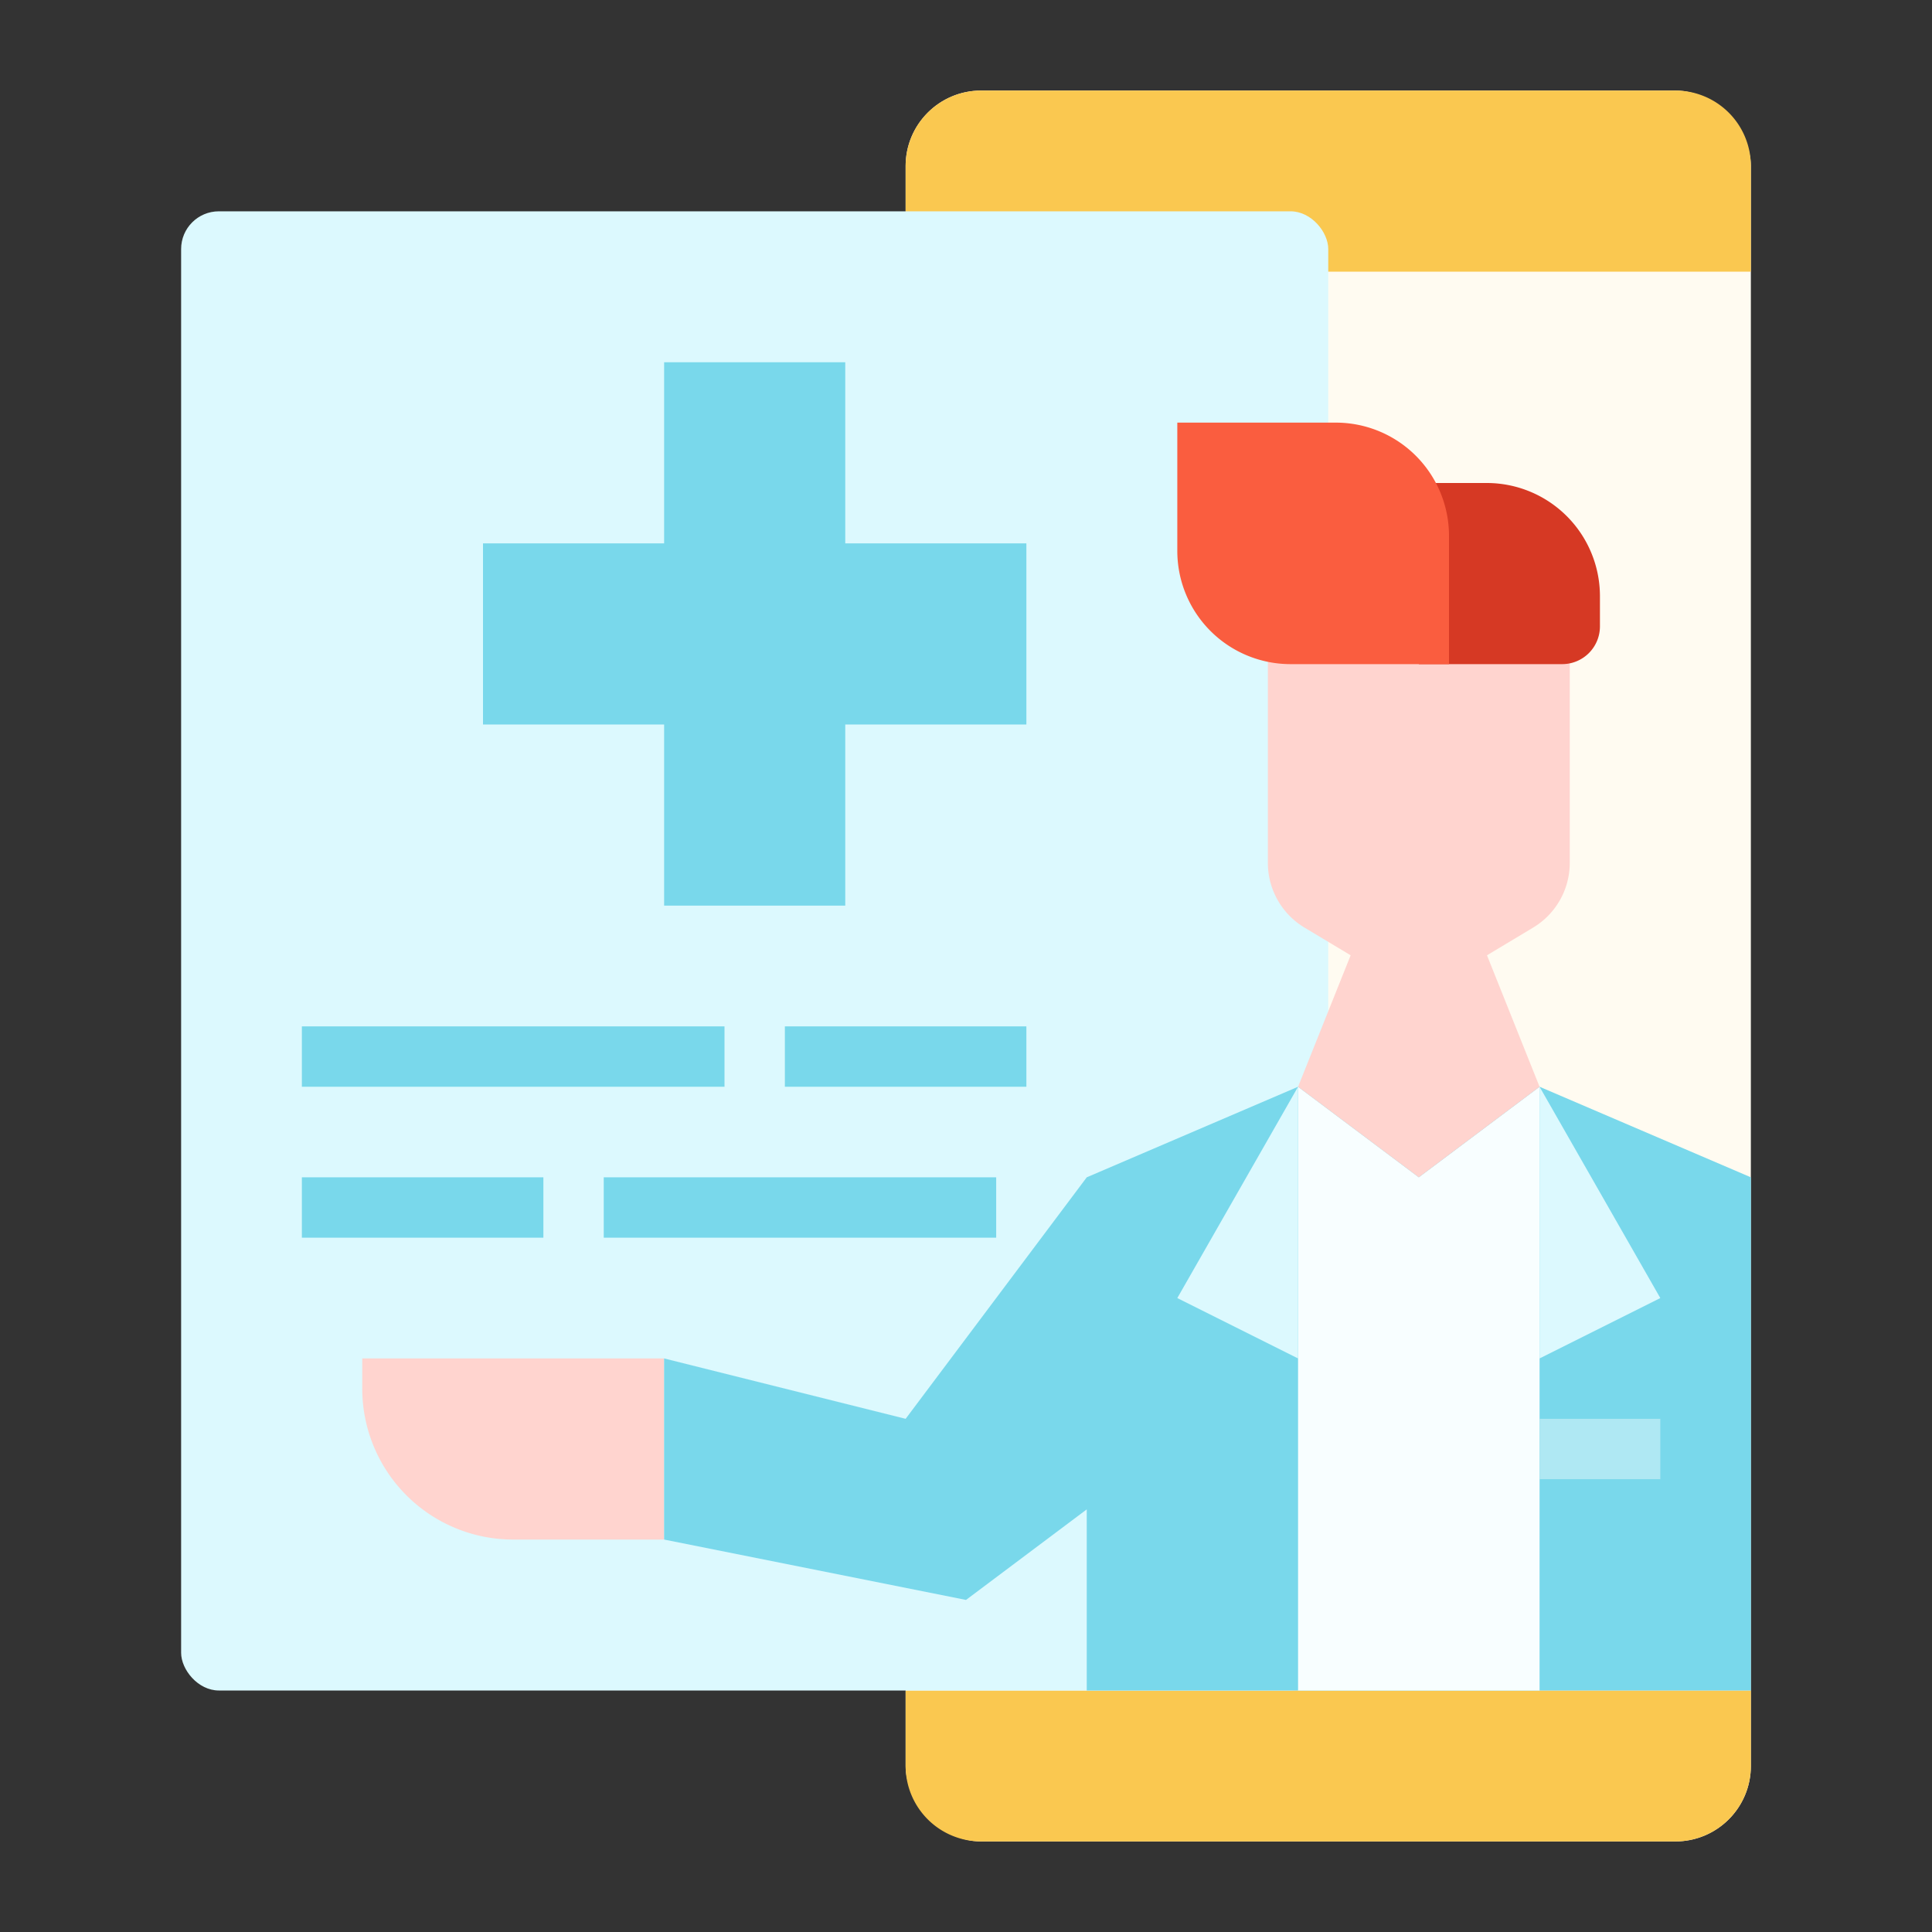
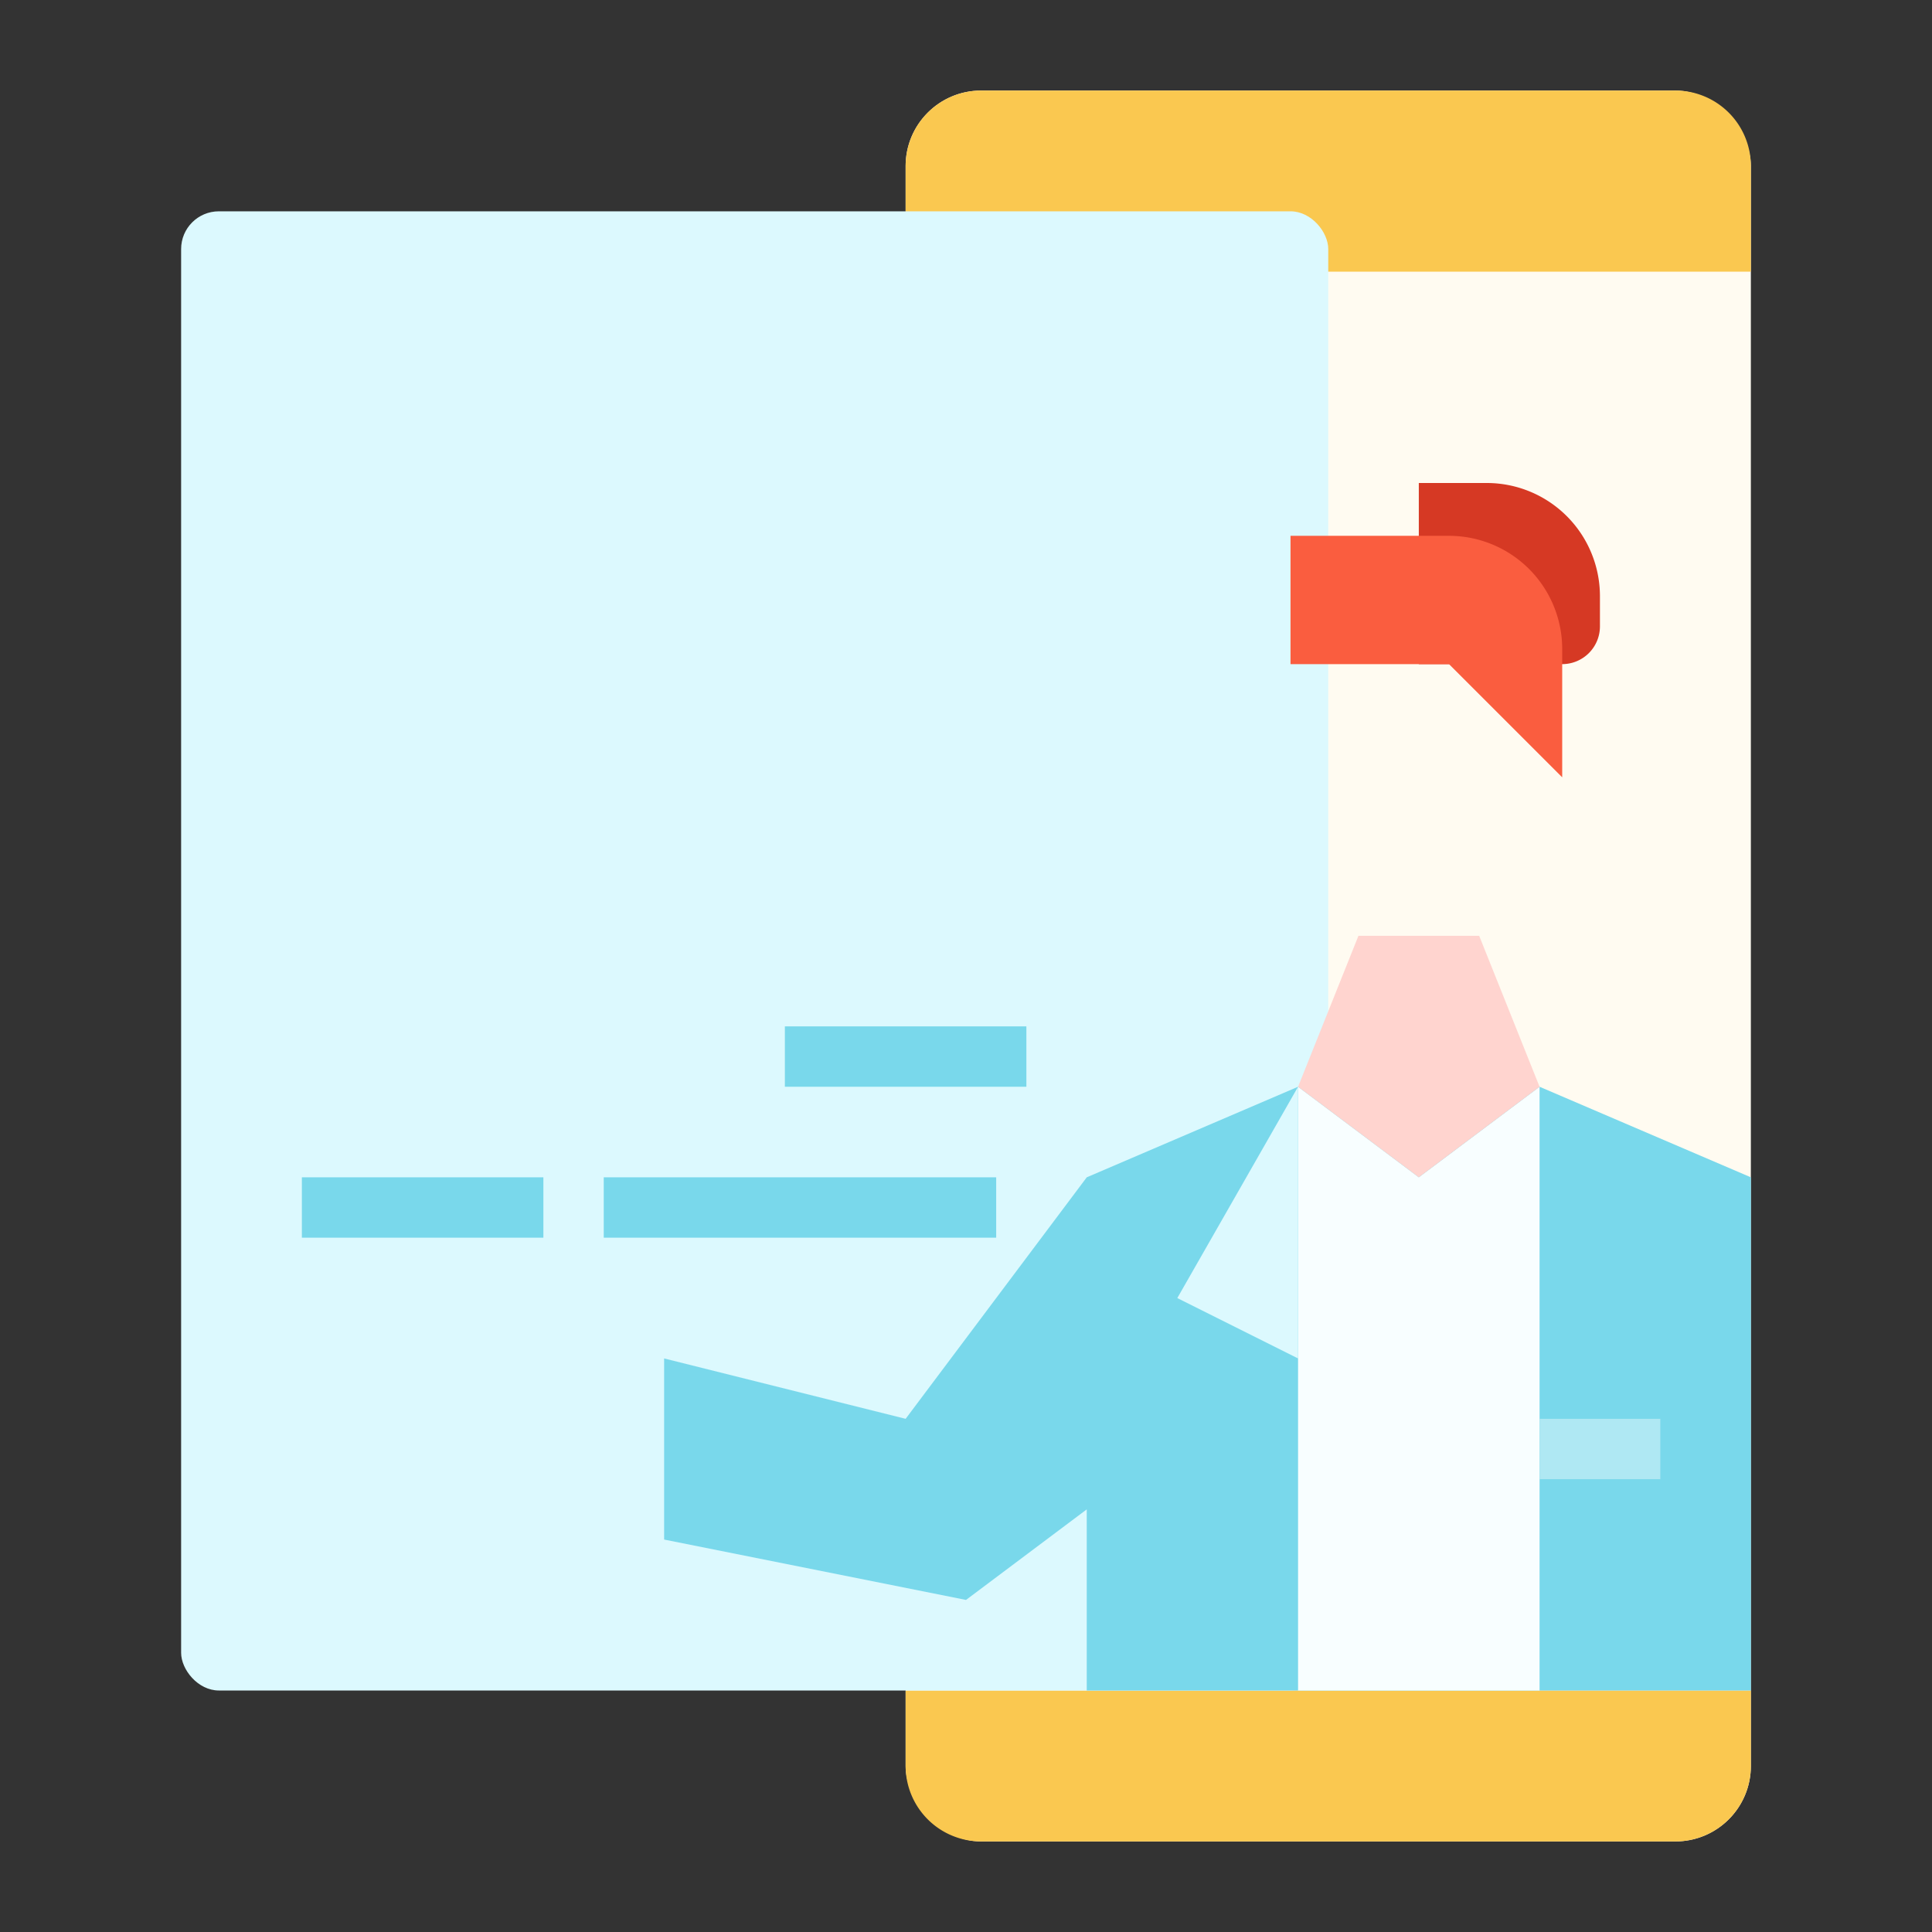
<svg xmlns="http://www.w3.org/2000/svg" id="Flat" height="512" viewBox="0 0 512 512" width="512">
  <rect x="0" y="0" width="512" height="512" fill="#333333" stroke="none" />
  <g>
    <g>
      <rect fill="#fffbf1" height="464" rx="20" width="224" x="240" y="24" />
      <path d="m240 448h224a0 0 0 0 1 0 0v20a20 20 0 0 1 -20 20h-184a20 20 0 0 1 -20-20v-20a0 0 0 0 1 0 0z" fill="#fac850" />
      <path d="m260 24h184a20 20 0 0 1 20 20v28a0 0 0 0 1 0 0h-224a0 0 0 0 1 0 0v-28a20 20 0 0 1 20-20z" fill="#fac850" />
      <rect fill="#dcf9fe" height="392" rx="10" width="304" x="48" y="56" />
-       <path d="m176 408h-40a40 40 0 0 1 -40-40v-8h80z" fill="#ffd4cf" />
      <path d="m408 288h-64l-56 24-48 64-64-16v48l80 16 32-24v48h176v-136z" fill="#79d8eb" />
      <path d="m408 448h-64v-160l32 24 32-24z" fill="#f8feff" />
      <g>
        <path d="m408 376h32v16h-32z" fill="#afe8f3" />
        <g>
          <g>
            <path d="m392 248h-32l-16 40 32 24 32-24z" fill="#ffd4cf" />
-             <path d="m406.29 245.826-20 12a20 20 0 0 1 -20.58 0l-20-12a20 20 0 0 1 -9.71-17.15v-68.676h80v68.676a20 20 0 0 1 -9.71 17.15z" fill="#ffd4cf" />
            <path d="m376 128h18a30 30 0 0 1 30 30v8a10 10 0 0 1 -10 10h-38a0 0 0 0 1 0 0v-48a0 0 0 0 1 0 0z" fill="#d63924" />
          </g>
-           <path d="m312 112h42a30 30 0 0 1 30 30v34a0 0 0 0 1 0 0h-42a30 30 0 0 1 -30-30v-34a0 0 0 0 1 0 0z" fill="#fa5d3f" transform="matrix(-1 0 0 -1 696 288)" />
+           <path d="m312 112h42v34a0 0 0 0 1 0 0h-42a30 30 0 0 1 -30-30v-34a0 0 0 0 1 0 0z" fill="#fa5d3f" transform="matrix(-1 0 0 -1 696 288)" />
        </g>
      </g>
      <g fill="#dcf9fe">
        <path d="m344 288-32 56 32 16z" />
-         <path d="m408 288 32 56-32 16z" />
      </g>
    </g>
    <g fill="#79d8eb">
-       <path d="m272 144h-48v-48h-48v48h-48v48h48v48h48v-48h48z" />
-       <path d="m80 272h112v16h-112z" />
      <path d="m208 272h64v16h-64z" />
      <path d="m160 312h104v16h-104z" />
      <path d="m80 312h64v16h-64z" />
    </g>
  </g>
</svg>